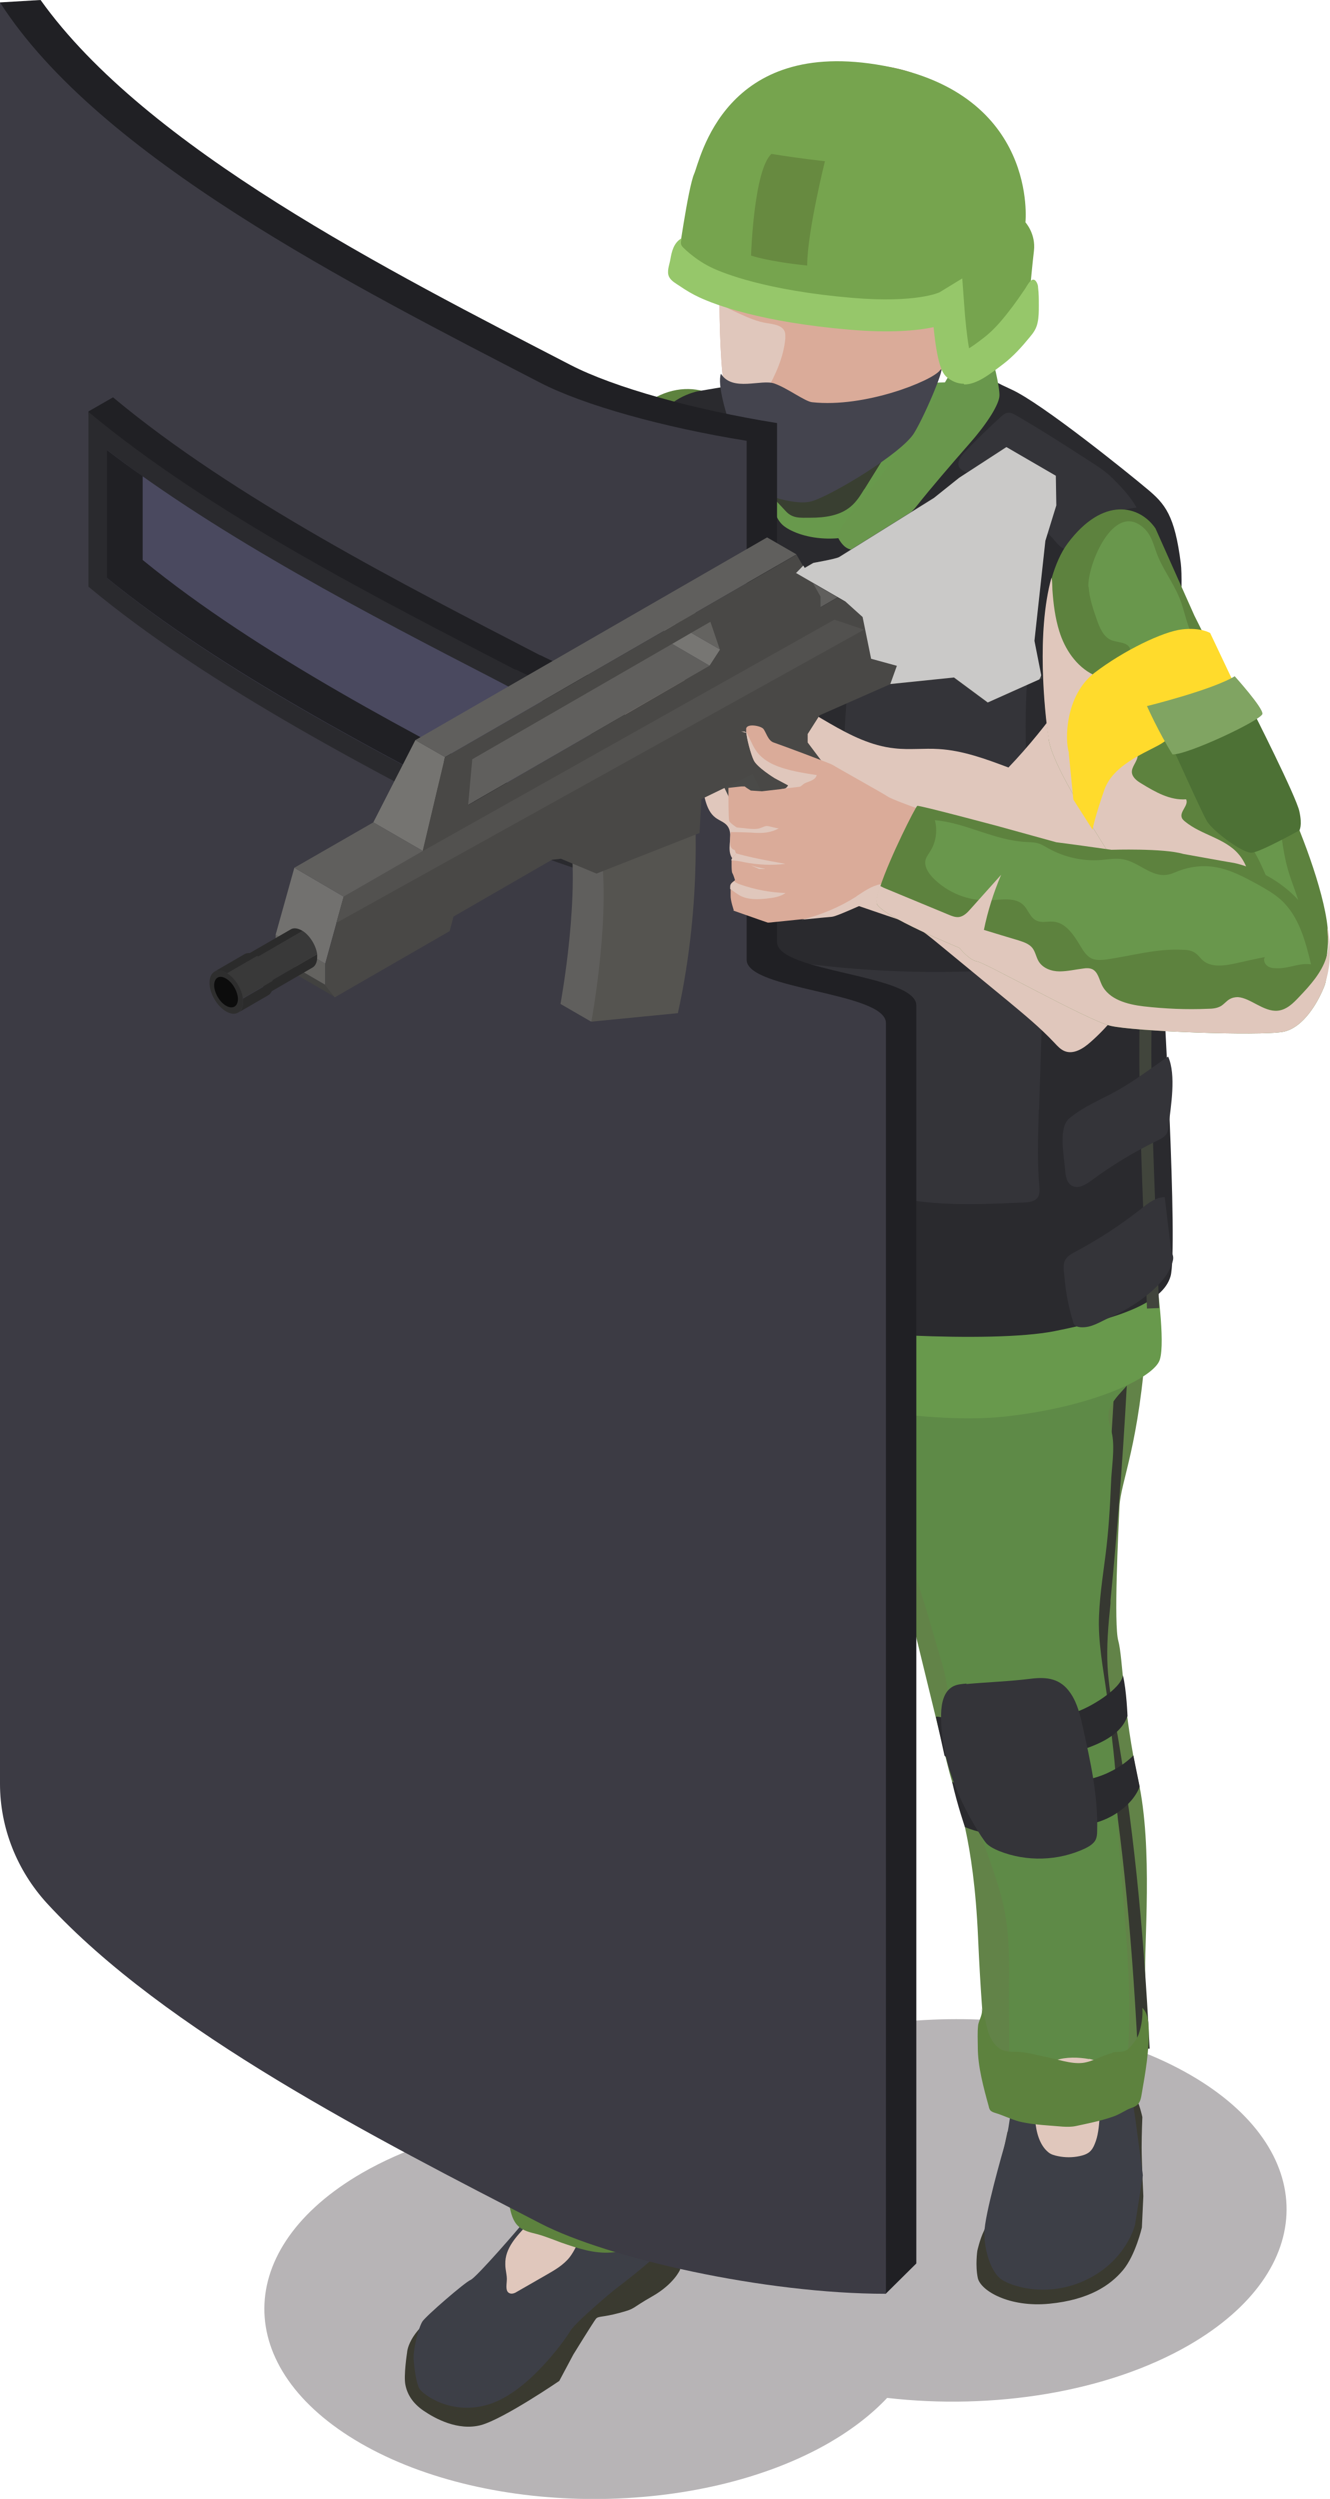
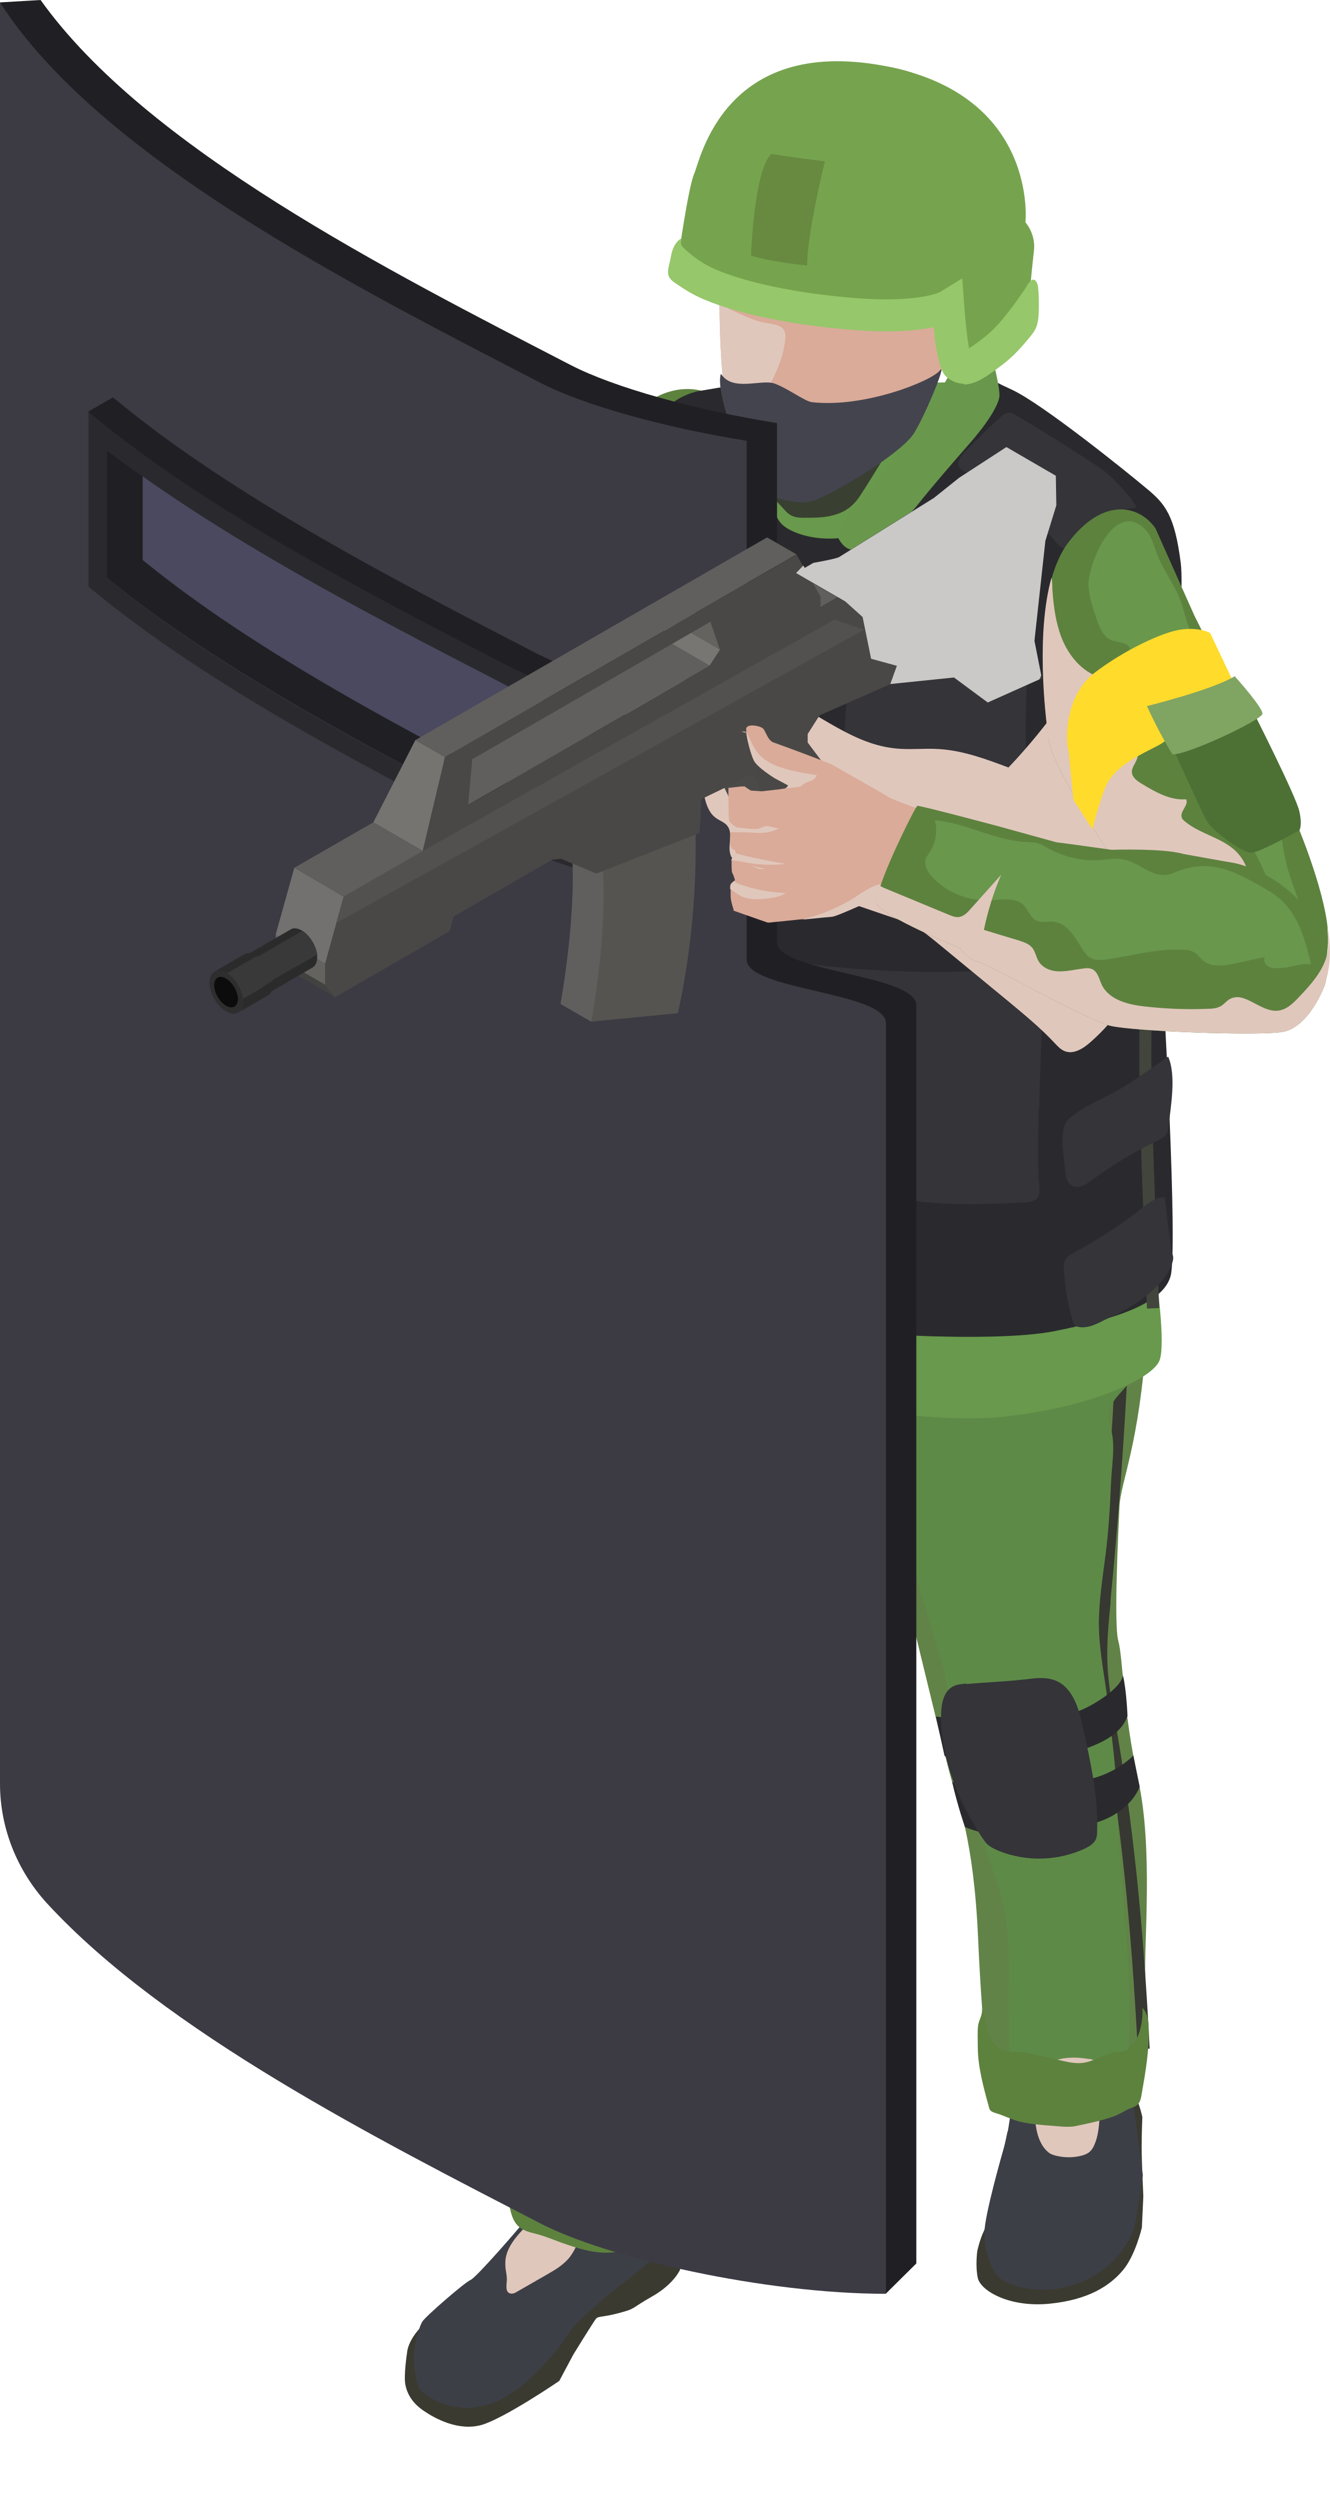
<svg xmlns="http://www.w3.org/2000/svg" width="83" height="156" viewBox="0 0 83 156" fill="none">
  <g clip-path="url(#clip0_2062_1819)">
    <g style="mix-blend-mode:multiply">
-       <path d="M22.601 135.649C27.727 132.695 34.841 131.604 41.424 132.361C42.365 131.361 43.563 130.422 45.019 129.573C53.119 124.891 66.224 124.876 74.278 129.528C82.333 134.18 82.287 141.726 74.187 146.408C69.061 149.363 61.947 150.454 55.364 149.696C54.423 150.696 53.225 151.636 51.769 152.484C43.669 157.167 30.564 157.182 22.509 152.53C14.455 147.878 14.501 140.332 22.601 135.649Z" fill="#B7B4B6" />
-     </g>
+       </g>
    <path d="M40.529 137.907C40.529 137.907 41.955 138.559 42.304 139.483C42.638 140.407 42.44 141.695 42.44 141.695C42.44 141.695 42.061 142.589 40.696 143.362C39.331 144.135 39.725 144.105 38.648 144.393C37.572 144.681 37.344 144.575 37.192 144.756C37.041 144.938 35.782 146.984 35.782 146.984L34.902 148.636C34.902 148.636 31.444 150.999 30.018 151.393C28.577 151.772 27.151 150.984 26.438 150.499C25.725 150.014 25.407 149.439 25.3 148.878C25.179 148.317 25.407 146.847 25.407 146.847C25.407 146.847 25.452 145.605 27.424 144.332C29.411 143.059 34.978 142.165 34.978 142.165L40.544 137.907H40.529Z" fill="#3A3A30" />
    <path d="M33.4 136.968C33.4 136.968 32.642 138.741 32.566 138.862C32.49 138.983 29.73 142.181 29.366 142.332C29.002 142.484 26.59 144.575 26.362 144.923C26.135 145.272 25.771 146.62 25.816 147.287C25.862 147.954 25.983 148.757 26.165 149.105C26.347 149.454 28.182 150.863 30.579 150.075C32.975 149.287 35.22 146.135 35.584 145.529C35.949 144.923 38.3 142.984 38.3 142.984C38.3 142.984 40.408 141.393 40.954 140.771C41.485 140.15 41.652 139.711 41.652 139.711C41.652 139.711 41.348 136.65 41.181 135.998C41.015 135.347 39.968 135.271 39.968 135.271L33.4 137.013V136.968Z" fill="#3D3F47" />
    <g style="mix-blend-mode:multiply">
      <path d="M31.535 141.377C31.535 141.726 31.656 142.059 31.626 142.393C31.61 142.681 31.535 143.059 31.808 143.165C31.959 143.226 32.141 143.15 32.278 143.059C32.885 142.711 33.491 142.362 34.098 142.014C34.629 141.711 35.175 141.392 35.554 140.908C35.858 140.514 36.024 140.059 36.282 139.635C36.722 138.923 37.45 138.301 37.465 137.453C37.496 135.604 35.175 135.619 34.371 136.831C33.886 137.574 33.476 138.271 32.869 138.923C32.247 139.604 31.504 140.347 31.535 141.347V141.377Z" fill="#E0C7BC" />
    </g>
    <path d="M32.141 136.331C32.308 137.68 31.974 138.726 33.051 139.21C34.128 139.695 37.01 140.514 38.557 140.347C38.724 140.332 38.861 140.317 39.012 140.301C40.211 140.165 40.651 140.074 40.802 139.695C40.969 139.271 41.409 137.044 41.455 136.225C41.5 135.407 41.652 132.21 41.652 132.21C41.652 132.21 42.683 114.375 42.911 112.708C43.138 111.041 44.594 105.98 46.202 102.601C47.81 99.222 53.301 91.16 53.528 90.493C53.756 89.827 55.075 86.539 54.878 84.614C54.878 84.508 54.863 84.402 54.863 84.266C54.848 82.099 56.152 77.068 54.272 75.522C52.285 73.886 38.102 76.295 38.102 76.295C38.102 76.295 35.509 86.902 35.129 88.812C34.75 90.706 31.307 108.723 31.155 110.92C31.004 113.117 31.974 134.983 32.141 136.346V136.331Z" fill="#3C4037" />
    <path d="M39.907 140.438C40.15 137.059 39.998 133.619 39.862 130.285C39.695 126.436 39.528 122.466 39.968 118.587C40.317 115.481 40.893 112.42 41.47 109.465C41.788 109.041 41.894 108.662 42.001 108.298C42.061 108.071 42.122 107.859 42.243 107.616C42.744 106.586 43.047 105.48 43.335 104.404C43.532 103.677 43.73 102.934 44.003 102.222C45.095 99.267 46.536 96.418 48.31 93.736C48.766 93.039 49.312 92.373 49.827 91.721L50.358 91.054C51.86 89.145 53.21 87.084 54.499 85.099L53.862 84.675C52.573 86.645 51.238 88.69 49.752 90.569L49.221 91.236C48.69 91.903 48.144 92.585 47.658 93.312C45.853 96.04 44.367 98.949 43.26 101.964C42.986 102.707 42.774 103.465 42.577 104.207C42.274 105.298 42.001 106.328 41.53 107.298C41.379 107.601 41.303 107.859 41.242 108.101C41.166 108.359 41.106 108.601 40.954 108.844H40.787C40.18 111.965 39.543 115.208 39.179 118.527C38.739 122.451 38.906 126.467 39.073 130.346C39.21 133.649 39.346 137.074 39.119 140.407L39.892 140.468L39.907 140.438Z" fill="#363831" />
    <g style="mix-blend-mode:multiply">
      <path d="M39.012 140.302C40.211 140.165 40.651 140.074 40.802 139.695C40.969 139.271 41.409 137.044 41.455 136.225C41.5 135.407 41.652 132.21 41.652 132.21C41.652 132.21 42.683 114.375 42.911 112.708C43.138 111.041 44.594 105.98 46.202 102.601C47.81 99.222 53.301 91.16 53.528 90.494C53.756 89.827 55.075 86.539 54.878 84.614C54.878 84.508 54.863 84.402 54.863 84.266C54.454 83.932 53.999 83.675 53.544 83.402C52.982 83.084 52.421 82.766 51.875 82.448C51.329 82.129 50.722 81.811 50.1 81.887C48.477 82.099 48.629 84.523 48.811 85.69C49.114 87.569 50.737 89.236 50.115 91.236C49.797 92.267 49.448 93.297 49.039 94.312C48.25 96.328 47.325 98.282 46.187 100.116C45.641 100.995 45.368 101.995 45.095 102.995C44.412 105.525 43.73 108.056 43.047 110.571C42.516 112.541 41.803 114.587 41.712 116.617C41.621 118.89 41.47 121.163 41.288 123.451C40.939 127.952 40.469 132.422 39.983 136.907C39.922 137.422 39.877 137.938 39.74 138.423C39.559 139.059 39.27 139.65 39.012 140.256C39.012 140.256 39.012 140.256 39.012 140.271V140.302Z" fill="#E0C7BC" />
    </g>
    <path d="M41.819 101.177C41.394 103.146 41.181 105.162 40.757 107.132C40.408 108.783 40.681 110.587 39.968 112.162C39.452 113.284 39.316 114.435 39.437 115.678C39.68 117.996 39.073 120.315 39.012 122.633C38.967 124.497 39.27 126.361 39.149 128.209C39.058 129.573 38.739 130.907 38.618 132.27C38.497 133.74 38.618 135.225 38.466 136.695C38.436 137.044 38.36 137.422 38.102 137.665C37.693 138.059 37.041 137.938 36.51 137.786C35.782 137.589 35.053 137.392 34.325 137.18C33.946 137.074 33.522 136.938 33.309 136.604C33.218 136.453 33.157 136.271 33.127 136.104C32.794 134.695 32.672 133.24 32.551 131.801C32.141 126.815 31.747 121.845 31.337 116.86C31.262 115.86 31.171 114.845 31.277 113.844C31.444 112.178 32.156 110.571 32.172 108.889C32.172 107.617 32.232 106.329 32.217 105.056C32.202 103.919 32.596 103.253 33.142 102.237C33.476 101.601 33.825 100.934 33.901 100.222C33.946 99.722 33.87 99.207 33.825 98.707C33.643 96.297 34.371 93.994 35.16 91.751C35.493 90.782 35.857 89.812 36.009 88.797C36.13 88.024 36.13 87.236 36.282 86.463C36.434 85.751 36.752 85.023 37.359 84.629C37.678 84.433 38.057 84.342 38.436 84.311C39.725 84.205 40.954 84.796 42.092 85.372C42.941 85.796 43.897 86.357 44.094 87.296C44.321 88.448 45.793 87.615 46.49 88.342C47.112 88.993 46.581 89.963 46.202 90.585C44.928 92.691 43.79 94.827 42.956 97.146C42.486 98.464 42.092 99.813 41.803 101.177H41.819Z" fill="#40473A" />
    <path d="M32.505 135.104C32.263 134.953 32.035 134.801 31.792 134.665C31.504 135.635 31.595 136.695 31.792 137.695C31.883 138.165 32.005 138.665 32.354 138.983C32.687 139.286 33.097 139.362 33.506 139.468C34.022 139.605 34.523 139.817 35.023 139.999C36.024 140.347 37.056 140.696 38.117 140.62C38.967 140.574 39.786 140.271 40.575 139.968C40.802 139.892 41.015 139.802 41.197 139.65C41.576 139.347 41.712 138.817 41.743 138.332C41.773 137.786 41.758 137.256 41.758 136.71C41.758 136.119 41.94 135.498 42.016 134.907C42.031 134.801 42.046 134.68 42.001 134.589C41.91 134.407 41.636 134.407 41.47 134.528C41.303 134.65 41.212 134.831 41.075 134.983C40.575 135.619 39.695 135.816 38.891 135.953C37.799 136.135 36.692 136.316 35.6 136.195C34.917 136.119 34.144 135.968 33.506 135.68C33.157 135.513 32.824 135.316 32.475 135.104H32.505Z" fill="#5D823E" />
    <path d="M37.132 113.981C38.679 114.223 42.789 114.087 42.804 113.89C42.82 113.693 43.305 111.359 43.26 111.011C42.213 111.268 37.647 110.95 37.647 110.95L37.116 113.981H37.132Z" fill="#2A2A2E" />
    <path d="M38.375 107.465C38.952 107.859 44.109 108.101 44.109 108.101L45.034 105.435C45.034 105.435 39.604 104.859 38.557 104.586C37.511 104.313 38.375 107.48 38.375 107.48V107.465Z" fill="#2A2A2E" />
    <path d="M35.751 100.737C35.084 100.388 34.265 100.358 33.613 100.767C32.839 101.252 32.627 102.101 32.338 102.919C31.959 104.01 31.762 105.147 31.398 106.238C30.898 107.768 30.791 109.359 30.806 110.965C30.806 111.768 30.852 112.571 30.867 113.375C30.882 114.041 30.7 114.708 31.186 115.254C31.337 115.435 31.565 115.541 31.777 115.648C32.338 115.935 32.93 116.208 33.552 116.329C35.145 116.648 36.934 115.648 38.315 114.981C38.178 114.95 38.148 114.753 38.178 114.617C38.345 113.405 38.391 112.223 38.572 111.011C38.77 109.662 38.967 108.238 39.028 106.874C39.149 105.95 39.301 104.965 38.937 104.086C38.572 103.207 38.83 102.328 37.89 101.707C37.298 101.313 36.586 101.146 35.949 100.843C35.888 100.813 35.827 100.782 35.751 100.752V100.737Z" fill="#343439" />
    <path d="M23.344 50.793C23.329 51.656 25.573 52.641 27.424 52.96C28.304 53.111 29.093 53.111 29.517 52.884C30.806 52.187 31.55 50.641 31.55 50.641L33.81 48.338C33.81 48.338 35.463 47.292 36.115 46.277C36.767 45.262 39.831 41.761 40.241 41.307C40.62 40.883 44.185 34.109 44.185 30.836C44.185 30.564 44.154 30.306 44.094 30.079C43.366 27.26 44.867 24.623 43.669 24.366C42.471 24.108 40.954 24.457 39.74 25.699C38.527 26.957 35.706 30.169 35.387 30.912C35.069 31.67 31.383 36.594 30.837 37.14C30.276 37.685 28.88 38.352 28.88 38.352C28.107 38.473 26.514 40.064 26.226 40.322C25.922 40.595 24.512 42.065 24.512 42.065L23.071 45.792C23.071 45.792 23.389 49.49 23.359 50.762L23.344 50.793Z" fill="#5D823E" />
    <path d="M22.782 61.93C22.904 62.446 22.995 62.9 22.995 62.9C22.995 62.9 22.949 64.082 23.116 64.4C23.283 64.734 23.42 65.128 23.42 65.128C23.42 65.128 23.253 65.976 23.556 66.173C23.86 66.37 25.816 67.007 26.332 67.007C26.848 67.007 28.031 66.719 28.198 66.537C28.364 66.355 29.472 65.613 29.608 65.4C29.73 65.188 29.775 64.658 29.775 64.658L29.714 64.506L29.639 64.309C29.639 64.309 29.684 64.219 29.73 64.082C29.775 63.961 29.82 63.809 29.851 63.658C29.881 63.491 29.851 63.325 29.79 63.218C29.73 63.112 29.684 63.037 29.684 63.037C29.684 63.037 29.942 62.749 29.987 62.491C30.033 62.233 30.033 61.673 30.033 61.673L29.669 61.173L29.168 61.067L28.895 61.188L28.713 60.748L28.637 60.567L28.015 60.127L27.894 60.036C27.894 60.036 26.939 59.976 26.757 59.915C26.59 59.855 26.286 59.657 26.286 59.657C26.286 59.657 26.226 59.657 26.135 59.657C25.725 59.688 24.587 59.748 24.284 59.794C23.905 59.839 23.511 59.445 23.298 60.112C23.071 60.779 23.147 61.006 23.147 61.006C23.147 61.006 22.707 61.4 22.828 61.915L22.782 61.93Z" fill="#DAAB99" />
    <g style="mix-blend-mode:multiply">
      <path d="M27.97 60.142L27.849 60.051C27.849 60.051 26.893 59.991 26.711 59.93C26.544 59.87 26.241 59.673 26.241 59.673C26.241 59.673 26.18 59.673 26.089 59.673C26.165 59.809 26.271 59.93 26.362 59.991C26.681 60.218 27.121 60.142 27.515 60.112C27.667 60.112 27.818 60.097 27.97 60.112V60.142Z" fill="#E0C7BC" />
    </g>
    <g style="mix-blend-mode:multiply">
      <path d="M29.76 63.218C29.714 63.112 29.654 63.037 29.654 63.037C29.654 63.037 29.912 62.749 29.957 62.491C30.003 62.233 30.003 61.673 30.003 61.673L29.639 61.173L29.138 61.067L28.865 61.188L28.683 60.748C28.698 60.915 28.683 61.082 28.637 61.233C28.592 61.385 28.546 61.552 28.425 61.673C28.304 61.794 28.137 61.855 27.97 61.9C27.591 62.021 27.197 62.143 26.802 62.203C26.408 62.264 25.983 62.233 25.619 62.067C25.103 61.84 24.739 61.355 24.239 61.067C24.224 61.309 24.39 61.521 24.587 61.658C24.785 61.794 25.012 61.87 25.209 62.006C25.407 62.143 25.573 62.324 25.771 62.431C26.18 62.627 26.666 62.506 27.105 62.355C27.409 62.264 27.697 62.173 28 62.067C28.364 61.946 28.744 61.809 28.926 61.491C29.002 61.355 29.093 61.173 29.244 61.218C29.29 61.218 29.32 61.249 29.35 61.279C29.745 61.597 30.018 62.127 29.866 62.597C29.76 62.961 29.426 63.203 29.108 63.4C28.759 63.597 28.395 63.749 28.031 63.9C27.712 64.037 27.378 64.158 27.045 64.173C26.65 64.188 26.286 64.052 25.922 63.931C25.361 63.718 24.8 63.522 24.239 63.325C24.952 63.779 25.725 64.112 26.529 64.309C26.711 64.355 26.893 64.385 27.075 64.385C27.257 64.37 27.439 64.294 27.621 64.219C28.349 63.916 29.077 63.582 29.775 63.218H29.76Z" fill="#E0C7BC" />
    </g>
    <g style="mix-blend-mode:multiply">
      <path d="M24.026 65.128C24.77 65.643 25.695 65.825 26.575 65.976C26.711 66.006 26.863 66.022 26.999 66.022C27.136 66.022 27.257 65.976 27.378 65.931C28.228 65.628 28.956 65.097 29.654 64.522L29.578 64.325C29.578 64.325 29.623 64.234 29.669 64.097C29.593 64.234 29.502 64.37 29.396 64.491C29.077 64.855 28.668 65.112 28.258 65.355C27.864 65.582 27.439 65.825 26.984 65.825C26.741 65.825 26.514 65.764 26.286 65.703C25.528 65.506 24.77 65.325 24.011 65.128H24.026Z" fill="#E0C7BC" />
    </g>
-     <path d="M29.168 57.385C28.804 57.521 28.319 58.036 28.319 58.036L27.97 59.263L27.924 59.961C27.924 59.961 28.683 60.794 28.728 60.87C28.759 60.945 28.986 61.339 28.986 61.339C28.986 61.339 29.851 61.885 30.003 61.673C30.154 61.476 30.564 61.142 30.731 60.657C30.898 60.173 30.367 59.233 30.367 59.233L30.169 58.657C30.169 58.657 30.094 57.794 30.003 57.657C29.912 57.521 29.563 57.233 29.183 57.385H29.168Z" fill="#DAAB99" />
    <g style="mix-blend-mode:multiply">
      <path d="M26.499 48.838C26.802 50.202 27.242 51.581 27.424 52.96C28.304 53.111 29.093 53.111 29.517 52.884C30.806 52.187 31.55 50.641 31.55 50.641L33.81 48.338C33.81 48.338 35.463 47.292 36.115 46.277C36.767 45.262 39.831 41.762 40.241 41.307C40.62 40.883 44.185 34.109 44.185 30.836C43.76 30.745 43.32 30.912 42.941 31.139C42.38 31.488 41.894 31.988 41.545 32.564C41.197 33.14 41.015 33.806 40.59 34.337C40.241 34.776 39.74 35.079 39.331 35.458C38.906 35.837 38.527 36.337 38.542 36.898C38.542 37.185 38.648 37.473 38.588 37.761C38.375 38.701 36.707 38.595 36.434 39.504C36.358 39.731 36.404 39.974 36.358 40.201C36.252 40.686 35.797 41.004 35.509 41.398C35.038 42.05 35.023 42.913 34.644 43.61C34.113 44.595 32.991 45.095 32.263 45.929C31.519 46.777 31.125 48.035 30.078 48.444C29.487 48.671 28.819 48.565 28.258 48.277C27.97 48.126 27.712 47.929 27.394 47.853C27.09 47.777 26.696 47.853 26.544 48.141C26.438 48.353 26.483 48.611 26.544 48.838H26.499Z" fill="#E0C7BC" />
    </g>
    <path d="M36.859 30.442C36.752 30.776 36.692 31.139 36.54 31.458C36.176 32.246 35.372 32.7 34.826 33.367C34.189 34.14 33.901 35.2 33.127 35.852C32.414 36.443 31.337 36.655 30.988 37.519C30.867 37.822 30.867 38.17 30.7 38.458C30.367 39.034 29.578 39.095 28.986 39.383C28.273 39.731 27.773 40.428 27.03 40.656C26.817 40.716 26.605 40.731 26.408 40.837C26.089 41.019 25.938 41.413 25.831 41.762C25.573 42.534 25.331 43.307 25.073 44.08C24.815 44.883 24.542 45.762 24.785 46.58C24.815 46.671 24.845 46.762 24.906 46.853C25.119 47.141 25.558 47.141 25.892 47.02C26.226 46.883 26.514 46.656 26.863 46.565C27.636 46.353 28.44 46.868 29.214 46.686C29.972 46.52 30.442 45.762 30.731 45.05C30.822 44.807 30.913 44.55 31.049 44.322C31.201 44.095 31.413 43.898 31.61 43.716C32.49 42.928 33.415 42.095 33.87 41.004C34.037 40.595 34.144 40.14 34.295 39.731C34.841 38.261 36.024 37.14 36.934 35.882C37.116 35.625 37.298 35.352 37.541 35.125C37.86 34.822 38.269 34.609 38.618 34.322C39.088 33.928 39.422 33.382 39.543 32.791C39.68 32.155 39.589 31.442 39.922 30.882C40.18 30.442 40.635 30.154 40.969 29.761C41.5 29.154 41.743 28.306 41.576 27.503C41.545 27.397 41.515 27.275 41.439 27.2C40.969 26.73 39.452 27.321 38.997 27.669C38.087 28.366 37.208 29.351 36.859 30.473V30.442Z" fill="#4C5444" />
    <path d="M48.159 78.72C47.734 83.296 48.417 87.084 49.524 88.857C50.631 90.645 54.196 91.342 54.636 92.282C55.075 93.221 58.989 109.859 59.368 111.071C59.732 112.284 60.764 114.784 61.036 120.936C61.31 127.088 61.749 130.755 62.159 131.164C62.569 131.573 65.435 132.907 68.211 132.089C70.987 131.27 71.214 130.604 71.23 130.134C71.26 129.649 71.563 125.361 71.472 123.436C71.381 121.512 71.973 115.36 71.032 111.132C70.092 106.904 70.077 103.465 69.789 102.434C69.5 101.419 69.789 95.63 69.864 94.039C69.94 92.463 71.108 90.221 71.548 83.432C71.988 76.644 63.403 76.31 60.035 77.492C56.668 78.674 48.159 78.72 48.159 78.72Z" fill="#628348" />
    <path d="M64.662 131.498L62.872 133.089C62.872 133.089 61.689 138.68 61.416 139.241C61.143 139.801 60.991 140.514 60.991 140.514C60.991 140.514 60.855 141.423 61.021 142.211C61.203 143.014 62.993 144.059 65.481 143.817C67.968 143.574 69.288 142.665 70.077 141.726C70.865 140.786 71.26 139.059 71.26 139.059L71.351 137.104C71.351 137.104 71.245 134.922 71.245 134.058C71.245 133.195 71.29 132.164 71.29 132.164C71.29 132.164 71.078 131.194 70.835 130.891C70.577 130.604 69.925 130.361 69.925 130.361L64.662 131.482V131.498Z" fill="#3A3A30" />
    <path d="M63.342 129.71C63.357 129.8 62.963 132.983 62.766 133.664C62.569 134.346 61.431 138.301 61.431 139.407C61.431 140.514 61.84 141.771 62.417 142.241C62.993 142.711 65.359 143.514 67.832 142.302C70.32 141.089 70.835 138.877 70.835 138.877L71.321 135.801L70.85 132.255L70.395 129.361C70.395 129.361 69.955 128.573 69.151 128.27C68.348 127.967 63.342 129.725 63.342 129.725V129.71Z" fill="#3D3F47" />
    <path d="M70.972 127.937L71.745 127.891C71.351 119.981 70.668 113.511 69.606 107.526L69.546 107.192C69.364 106.177 69.182 105.131 69.121 104.086C69.045 102.768 69.167 101.404 69.303 100.085V99.919C69.804 94.782 70.183 89.554 70.426 84.387L69.652 84.357C69.409 89.524 69.045 94.737 68.56 99.858V100.025C68.423 101.374 68.287 102.768 68.363 104.146C68.423 105.222 68.621 106.298 68.803 107.344L68.863 107.677C69.925 113.632 70.593 120.072 71.002 127.952L70.972 127.937Z" fill="#363831" />
    <path d="M62.963 124.694C62.963 125.846 62.993 126.952 62.978 128.103C62.978 128.664 63.084 129.255 63.464 129.679C64.389 130.679 66.452 130.301 67.635 130.255C68.621 130.225 69.819 130.058 70.213 129.149C70.335 128.876 70.365 128.573 70.38 128.285C70.775 122.876 69.819 117.451 69.682 112.026C69.637 110.177 69.364 108.359 69.167 106.526C68.969 104.813 68.59 103.116 68.575 101.404C68.575 99.934 68.818 98.464 69 97.01C69.182 95.555 69.273 94.085 69.334 92.6C69.364 91.66 69.576 90.494 69.409 89.569C69.243 88.721 68.909 88.312 69.516 87.448C69.864 86.948 70.35 86.554 70.668 86.039C71.002 85.523 71.154 84.826 70.82 84.326C67.984 84.493 65.177 84.857 62.356 85.205C61.461 85.311 60.566 85.433 59.732 85.751C58.215 86.327 57.184 87.857 55.606 88.039C55.394 88.069 55.151 88.115 55.03 88.296C54.939 88.433 54.939 88.6 54.954 88.751C54.984 89.206 55.075 89.645 55.166 90.085C55.819 93.206 56.486 96.328 57.457 99.373C57.942 100.873 58.352 102.404 58.807 103.904C59.247 105.389 59.201 106.995 59.626 108.511C59.838 109.283 60.248 109.965 60.369 110.723C60.521 111.678 60.612 112.587 60.885 113.526C61.431 115.39 62.235 117.163 62.644 119.057C63.039 120.921 62.978 122.815 62.963 124.709V124.694Z" fill="#5E8A47" />
    <g style="mix-blend-mode:multiply">
      <path d="M67.968 128.543C66.618 128.3 64.889 128.467 64.692 130.073C64.54 131.27 64.358 133.467 65.405 134.346C65.572 134.498 65.799 134.558 66.027 134.604C66.467 134.695 66.922 134.695 67.362 134.604C67.574 134.558 67.786 134.498 67.968 134.361C68.135 134.225 68.241 134.043 68.317 133.846C68.53 133.346 68.575 132.786 68.621 132.225C68.681 131.376 68.757 130.528 68.818 129.694C68.833 129.437 68.848 129.149 68.712 128.922C68.56 128.679 68.257 128.588 67.968 128.528V128.543Z" fill="#E0C7BC" />
    </g>
    <path d="M69.424 128.134C69.424 128.134 69.561 128.103 69.637 128.103C69.864 128.088 70.092 128.103 70.289 127.997C70.577 127.815 70.957 127.3 71.063 126.982C71.245 126.452 71.321 125.891 71.29 125.345C71.609 125.649 71.669 126.133 71.685 126.573C71.73 127.967 71.487 129.361 71.245 130.74C71.214 130.922 71.184 131.104 71.093 131.255C70.911 131.558 70.608 131.558 70.335 131.71C70.046 131.861 69.758 132.043 69.424 132.149C68.681 132.407 67.908 132.558 67.134 132.725C66.634 132.831 66.012 132.725 65.496 132.695C64.874 132.649 64.207 132.589 63.585 132.437C63.099 132.301 62.614 132.058 62.114 131.907C62.007 131.876 61.886 131.831 61.81 131.755C61.749 131.679 61.719 131.588 61.704 131.498C61.385 130.346 61.021 129.012 61.021 127.815C61.021 127.376 60.991 126.906 61.037 126.467C61.067 126.133 61.385 125.694 61.249 125.361C61.461 125.83 61.522 126.361 61.674 126.861C61.84 127.346 62.144 127.846 62.644 128.012C62.872 128.088 63.115 128.088 63.342 128.088C64.04 128.088 64.571 128.27 65.253 128.406C65.966 128.543 66.816 128.861 67.544 128.785C68.211 128.709 68.787 128.3 69.424 128.164V128.134Z" fill="#5D823E" />
    <path d="M67.255 113.92C68.787 113.996 70.608 112.89 71.123 111.541C70.896 110.435 70.729 109.586 70.729 109.586C70.729 109.586 69.364 111.102 66.876 111.223C64.404 111.329 60.566 111.965 59.414 111.223C59.762 112.753 60.218 114.057 60.218 114.057C60.218 114.057 61.067 114.451 62.295 114.557C63.524 114.663 67.255 113.92 67.255 113.92Z" fill="#2A2A2E" />
    <path d="M70.35 107.147C69.986 108.223 68.621 109.344 64.146 109.935C59.671 110.526 58.943 109.602 58.943 109.602C58.943 109.602 58.458 107.389 58.412 107.207C58.367 107.026 59.459 107.526 61.658 107.359C63.858 107.192 66.148 107.162 67.058 106.904C67.968 106.647 69.971 105.435 70.077 104.586C70.304 105.51 70.365 107.162 70.365 107.162L70.35 107.147Z" fill="#2A2A2E" />
    <path d="M60.309 105.101C60.005 105.131 59.702 105.147 59.444 105.298C58.883 105.616 58.746 106.359 58.731 106.995C58.685 109.708 59.762 112.344 61.234 114.632C61.34 114.784 61.446 114.951 61.567 115.087C61.78 115.299 62.068 115.435 62.356 115.557C64.07 116.239 66.057 116.178 67.726 115.39C67.968 115.269 68.226 115.117 68.363 114.875C68.454 114.693 68.469 114.496 68.469 114.299C68.53 112.132 68.059 109.996 67.589 107.889C67.422 107.116 67.24 106.328 66.8 105.692C66.179 104.783 65.344 104.677 64.343 104.798C63.008 104.965 61.643 105.01 60.309 105.131V105.101Z" fill="#343439" />
    <path d="M37.223 70.84C37.253 71.083 35.554 80.326 36.07 81.432C36.586 82.538 47.082 86.781 48.083 86.918C49.084 87.069 57.26 89.024 62.705 88.433C68.166 87.842 72.049 86.008 72.382 84.872C72.731 83.736 72.185 80.053 72.124 79.19C72.079 78.326 72.079 47.489 72.185 45.338C72.291 43.186 73.277 34.837 72.246 32.579C71.199 30.321 63.388 24.412 60.764 23.957C58.139 23.502 48.902 24.896 45.702 25.609C42.501 26.321 41.621 48.565 41.621 48.565L37.192 70.84H37.223Z" fill="#68994C" />
    <path d="M36.237 75.113C36.358 76.538 37.829 77.826 39.149 78.568C40.453 79.311 43.821 81.053 45.201 81.356C46.581 81.659 47.598 80.568 47.598 80.568L48.508 80.614C48.508 80.614 48.796 82.356 50.131 82.75C51.465 83.159 61.78 83.902 65.814 83.099C69.849 82.296 72.579 81.326 73.05 79.674C73.52 78.023 72.625 61.764 72.382 58.354C72.382 58.248 72.382 58.142 72.367 58.021C72.306 55.839 72.807 50.217 73.216 45.035C73.565 40.595 73.854 36.504 73.687 35.155C73.308 32.17 72.716 31.457 71.563 30.503C70.41 29.533 65.026 25.184 63.13 24.32C61.37 23.517 60.855 23.063 60.794 23.017C60.839 23.108 61.749 24.775 61.431 25.684C61.097 26.624 58.412 30.427 55.667 32.352C52.937 34.276 49.979 33.655 48.917 32.837C47.855 32.018 47.901 29.094 48.599 27.791C49.296 26.487 51.329 23.139 51.329 23.139C51.329 23.139 43.73 24.381 43.532 24.427C43.335 24.472 41.636 24.866 40.984 26.366C40.332 27.866 39.559 34.594 39.301 39.898C39.255 40.792 39.194 41.943 39.103 43.247C39.012 44.641 38.906 46.232 38.8 47.853C38.391 53.717 37.89 60.263 37.738 61.491C37.496 63.4 36.1 73.704 36.237 75.129V75.113Z" fill="#2A2A2E" />
    <path d="M64.829 69.295C64.783 70.871 64.722 72.462 64.859 74.038C64.874 74.28 64.904 74.553 64.753 74.765C64.571 75.007 64.222 75.053 63.919 75.068C61.795 75.159 59.671 75.265 57.563 75.022C56.607 74.916 55.652 74.735 54.711 74.553C53.043 74.234 51.374 73.916 49.706 73.598C49.539 73.568 49.357 73.537 49.236 73.416C49.084 73.265 49.039 73.037 49.008 72.825C48.508 68.825 48.538 64.749 49.099 60.748C49.13 60.582 49.16 60.4 49.266 60.264C49.448 60.066 49.767 60.097 50.025 60.127C54.529 60.718 59.095 60.839 63.63 60.461C64.04 60.43 65.42 60.339 65.466 61.021C65.466 61.218 65.177 61.37 65.102 61.536C64.95 61.93 65.041 62.612 65.041 63.036C64.98 65.112 64.904 67.204 64.844 69.279L64.829 69.295Z" fill="#343439" />
    <path d="M46.445 70.522C46.445 71.189 46.445 71.886 46.172 72.492C45.535 72.477 44.913 72.219 44.321 71.962C42.532 71.189 40.787 70.295 39.088 69.295C38.694 69.067 38.3 68.825 38.011 68.476C37.769 68.204 37.602 67.87 37.526 67.522C37.435 67.097 37.465 66.643 37.511 66.204C37.784 62.9 38.072 59.597 38.694 56.354C38.739 56.112 38.785 55.854 38.922 55.642C38.694 56.005 45.899 58.9 46.566 59.112C47.491 59.415 47.021 60.627 46.945 61.309C46.794 62.764 46.688 64.218 46.596 65.673C46.505 67.279 46.46 68.901 46.445 70.522Z" fill="#343439" />
    <path d="M67.165 33.352C67.165 33.352 67.134 33.382 67.134 33.397C66.937 33.685 66.907 34.306 66.482 34.276C66.148 34.246 65.724 33.594 65.496 33.397C64.98 32.927 64.358 32.594 63.767 32.215C63.236 31.882 62.69 31.533 62.22 31.124C61.598 30.579 61.067 29.897 60.324 29.503C60.142 29.412 59.944 29.321 59.853 29.154C59.702 28.851 59.944 28.518 60.172 28.26C60.9 27.488 61.674 26.73 62.462 26.018C62.584 25.912 62.705 25.805 62.857 25.775C63.054 25.73 63.251 25.836 63.433 25.942C64.996 26.851 66.512 27.821 68.029 28.806C68.53 29.124 69.03 29.457 69.44 29.866C69.986 30.412 70.562 31.018 70.926 31.685C70.092 31.791 69.258 32.018 68.484 32.382C67.999 32.609 67.483 32.912 67.165 33.337V33.352Z" fill="#343439" />
    <path d="M64.328 50.687C64.343 50.869 64.358 51.081 64.222 51.202C64.131 51.263 64.025 51.278 63.919 51.278C60.688 51.429 57.548 50.399 54.484 49.368C54.074 49.232 53.65 49.096 53.24 48.959C53.028 48.884 52.8 48.808 52.679 48.611C52.588 48.459 52.588 48.277 52.603 48.111C52.649 46.656 52.724 45.186 52.831 43.731C52.907 42.61 53.013 41.504 53.27 40.413C53.559 39.17 54.029 37.989 54.499 36.822C57.123 37.746 59.838 38.383 62.599 38.701C63.19 38.776 64.207 38.701 64.389 39.413C64.54 40.049 64.222 41.019 64.161 41.671C63.994 43.61 63.964 45.58 64.055 47.52C64.116 48.581 64.207 49.641 64.343 50.702L64.328 50.687Z" fill="#343439" />
    <path d="M48.068 40.443C47.84 42.398 47.598 44.368 47.37 46.323C47.325 46.656 47.279 47.005 47.036 47.232C46.839 47.429 46.536 47.489 46.263 47.55C45.884 47.626 45.504 47.702 45.125 47.671C44.761 47.641 44.428 47.52 44.079 47.383C42.895 46.944 41.697 46.505 40.514 46.05C40.226 45.944 39.922 45.823 39.725 45.58C39.559 45.353 39.513 45.065 39.483 44.792C39.24 42.837 39.164 40.868 39.255 38.898C39.331 37.14 39.559 35.397 40.059 33.715C40.12 33.503 46.521 35.17 47.097 35.322C48.083 35.579 48.386 35.731 48.356 36.776C48.326 38.004 48.174 39.216 48.038 40.443H48.068Z" fill="#343439" />
    <path d="M52.315 33.579C52.042 33.079 54.848 29.897 54.848 29.897C54.848 29.897 57.396 26.351 57.76 25.805C58.124 25.245 59.186 23.623 59.459 22.942C59.732 22.26 59.869 20.547 59.869 20.547C59.869 20.547 59.793 19.608 60.127 19.593C60.46 19.593 61.537 21.335 61.749 21.835C61.962 22.32 62.402 24.199 62.371 24.715C62.341 25.23 61.689 26.336 60.521 27.669C59.353 29.003 58.064 30.503 57.214 31.579C56.365 32.67 54.196 33.806 54.196 33.806C54.196 33.806 53.119 35.094 52.315 33.594V33.579Z" fill="#69974C" />
    <path d="M53.938 30.533C53.695 30.927 53.453 31.321 53.089 31.624C52.406 32.2 51.465 32.321 50.571 32.321C49.918 32.321 49.463 32.382 49.023 31.897C48.523 31.352 48.022 30.836 47.537 30.276C47.37 30.094 47.218 29.897 47.097 29.685C46.293 28.351 47.052 26.503 48.053 25.503C48.523 25.033 49.084 24.684 49.63 24.32C50.131 23.972 50.616 23.608 51.193 23.411C52.148 23.093 53.21 23.305 54.226 23.336C54.636 23.336 55.06 23.336 55.47 23.381C55.879 23.442 56.289 23.593 56.577 23.896C56.865 24.199 57.138 24.881 57.108 25.321C57.078 25.836 56.441 26.518 56.168 26.957C55.424 28.154 54.681 29.351 53.938 30.548V30.533Z" fill="#393F31" />
    <path d="M44.898 18.911C44.913 21.305 45.034 23.927 45.383 25.23C45.975 27.412 47.097 29.942 47.461 30.306C47.598 30.427 47.947 30.579 48.371 30.7C49.13 30.927 50.131 31.094 50.495 31.033C51.071 30.942 55.424 28.336 56.759 26.821C58.094 25.306 58.959 22.669 59.034 22.169C59.11 21.669 60.46 18.593 59.899 16.047C59.323 13.501 59.732 10.668 57.745 9.713C55.758 8.758 46.354 10.077 46.354 10.077C45.762 10.365 45.156 12.532 45.004 14.835C44.943 15.774 44.898 17.305 44.913 18.941L44.898 18.911Z" fill="#DAAB99" />
    <g style="mix-blend-mode:multiply">
      <path d="M44.898 18.911C44.913 21.305 45.034 23.927 45.383 25.23C45.975 27.412 47.097 29.942 47.461 30.306C47.598 30.427 47.946 30.579 48.371 30.7C48.356 30.139 48.295 29.548 48.341 28.988C48.371 28.654 48.432 28.321 48.386 27.988C48.356 27.76 48.265 27.548 48.25 27.306C48.25 27.003 48.371 26.715 48.508 26.457C48.144 26.336 47.749 26.2 47.567 25.851C47.325 25.396 47.598 24.836 47.84 24.396C48.401 23.381 48.902 22.305 49.008 21.138C49.008 20.987 49.023 20.82 48.963 20.684C48.796 20.29 48.265 20.244 47.84 20.169C47.264 20.078 46.733 19.85 46.202 19.608C45.747 19.411 45.307 19.199 44.898 18.911Z" fill="#E0C7BC" />
    </g>
    <path d="M45.004 23.351C45.732 24.472 47.507 23.654 48.326 23.942C49.145 24.23 50.237 25.063 50.677 25.109C53.998 25.472 58.139 23.775 58.64 23.139C59.141 22.502 57.821 25.76 57.047 27.033C56.274 28.306 51.875 30.942 50.661 31.291C49.463 31.64 47.097 30.609 47.097 30.609C47.097 30.609 44.518 24.654 44.989 23.336L45.004 23.351Z" fill="#44444E" />
    <path d="M71.563 81.69L72.337 81.659L72.064 74.416C71.897 69.916 71.76 65.855 71.927 61.809C71.988 60.188 72.079 58.051 72.216 55.945C72.519 51.414 72.989 47.747 73.732 44.368L72.989 44.201C72.246 47.611 71.76 51.323 71.457 55.884C71.321 58.005 71.23 60.142 71.169 61.779C71.017 65.855 71.139 69.931 71.305 74.447L71.578 81.69H71.563Z" fill="#41453C" />
    <path d="M66.952 82.478C66.983 82.584 67.013 82.69 67.104 82.751C67.195 82.826 67.316 82.841 67.438 82.857C68.135 82.902 68.651 82.508 69.288 82.235C70.593 81.675 72.504 80.417 73.05 79.114C73.383 78.311 73.126 78.508 73.034 77.644C72.913 76.674 72.807 75.704 72.686 74.735C72.124 74.735 71.654 75.113 71.214 75.462C69.895 76.507 68.484 77.417 66.998 78.205C66.239 78.614 66.361 78.978 66.436 79.811C66.512 80.705 66.694 81.599 66.952 82.463V82.478Z" fill="#343439" />
    <path d="M66.467 73.022C66.497 73.416 66.573 73.871 66.922 74.037C67.316 74.234 67.771 73.947 68.12 73.689C69.409 72.734 70.79 71.901 72.231 71.204C72.443 71.098 72.655 70.992 72.792 70.795C72.883 70.643 72.913 70.461 72.928 70.279C73.065 69.067 73.414 67.113 72.898 65.961C71.867 66.658 70.85 67.446 69.773 68.052C68.757 68.628 67.65 69.052 66.74 69.81C66.027 70.386 66.406 72.159 66.467 73.022Z" fill="#343439" />
    <path d="M-7.62939e-06 0.152L1.911 113.95C8.1 123.633 23.92 131.634 35.63 137.695C39.665 139.771 55.273 143.196 55.273 143.196L57.184 141.302V62.764C57.184 60.824 48.492 60.703 48.492 58.809V26.412C43.29 25.578 38.315 24.184 35.615 22.79C24.284 16.926 9.131 9.258 2.533 0L-0.03 0.152H-7.62939e-06Z" fill="#202024" />
    <path d="M1.14441e-05 0.152V111.359C1.14441e-05 114.117 1.062 116.769 2.927 118.815C10.299 126.831 23.556 133.543 33.719 138.801C37.935 140.983 47.704 143.196 55.288 143.196V63.87C55.288 61.93 46.596 61.809 46.596 59.915V27.518C41.394 26.684 36.419 25.29 33.719 23.896C22.009 17.835 6.204 9.834 1.14441e-05 0.152Z" fill="#3C3B44" />
    <path d="M33.719 40.898C35.129 41.625 37.162 42.353 39.528 43.004V53.929C37.162 53.278 35.129 52.55 33.719 51.823C25.24 47.444 14.622 42.034 7.053 35.716V31.912C7.053 29.291 7.053 28.412 7.053 28.427C7.053 27.7 5.521 26.715 5.521 25.684L7.053 24.805C14.622 31.124 25.24 36.519 33.719 40.913V40.898Z" fill="#202024" />
    <path d="M32.187 41.792C33.597 42.519 35.63 43.262 37.996 43.913V54.839C35.63 54.187 33.597 53.46 32.187 52.732C23.708 48.353 13.09 42.944 5.521 36.625V32.821C5.521 30.2 5.521 29.321 5.521 29.336V25.715C13.09 32.033 23.708 37.428 32.187 41.822V41.792Z" fill="#2A2A2E" />
    <path d="M36.859 44.777C34.735 44.156 32.945 43.489 31.656 42.822L30.761 42.353C23.162 38.428 13.879 33.625 6.674 28.094V36.079C13.848 41.959 23.799 47.096 31.823 51.232L32.718 51.702C33.749 52.233 35.16 52.778 36.859 53.308V44.792V44.777Z" fill="#4A495F" />
    <path d="M8.904 29.73V34.958C16.078 40.837 26.029 45.974 34.053 50.111L34.947 50.581C35.478 50.853 36.13 51.141 36.859 51.414V53.308C35.16 52.793 33.749 52.233 32.718 51.702L31.823 51.232C23.799 47.08 13.864 41.944 6.674 36.079V28.094C7.402 28.654 8.145 29.2 8.904 29.73Z" fill="#202024" />
    <g style="mix-blend-mode:multiply">
      <path d="M38.8 47.823C39.013 47.898 39.225 47.989 39.422 48.065C40.56 48.55 41.864 49.05 42.986 48.535C43.138 48.459 43.305 48.383 43.457 48.444C43.563 48.489 43.624 48.611 43.669 48.717C43.988 49.52 43.972 50.535 44.655 51.05C44.898 51.232 45.216 51.323 45.398 51.566C45.777 52.066 45.383 52.793 45.595 53.384C45.777 53.884 46.354 54.111 46.854 54.278C49.721 55.248 52.603 56.218 55.47 57.203C56.077 57.4 56.683 57.612 57.229 57.93C57.684 58.187 58.094 58.536 58.504 58.869C59.975 60.081 61.431 61.279 62.902 62.491C63.903 63.324 64.92 64.158 65.814 65.112C65.997 65.309 66.179 65.506 66.421 65.612C66.983 65.855 67.604 65.461 68.059 65.052C70.153 63.218 71.533 60.703 72.337 58.021C72.579 57.248 72.761 56.445 72.898 55.657C73.52 52.172 73.368 48.58 73.171 45.035C73.171 44.989 73.171 44.959 73.171 44.913C73.126 44.171 73.065 43.368 72.549 42.822C72.049 42.307 71.26 42.186 70.547 42.246C69.819 42.322 69.136 42.55 68.408 42.61C68.029 42.64 67.62 42.625 67.286 42.792C66.891 42.974 66.634 43.337 66.391 43.686C65.344 45.171 64.192 46.595 62.933 47.914C61.522 47.383 60.096 46.853 58.594 46.762C57.684 46.701 56.744 46.823 55.834 46.717C52.907 46.413 50.616 44.065 47.825 43.125C46.217 42.58 44.503 42.519 42.804 42.459C42.213 42.444 41.621 42.413 41.045 42.565C40.544 42.686 40.089 42.928 39.604 43.08C39.437 43.141 39.255 43.171 39.088 43.216C38.997 44.61 38.891 46.201 38.785 47.823H38.8Z" fill="#E0C7BC" />
    </g>
    <path d="M49.721 15.138C50.449 15.335 54.014 15.79 54.894 15.714C55.788 15.638 56.228 15.805 56.228 15.805L56.714 18.608L57.366 19.093L58.079 19.744L58.458 20.942L59.353 20.214L59.914 18.714L60.248 20.063C60.248 20.063 61.355 19.441 61.477 18.562C61.598 17.684 62.493 13.607 62.508 12.91C62.508 12.213 62.766 8.849 61.749 7.758C60.748 6.683 58.322 5.243 58.322 5.243C58.322 5.243 56.365 3.682 52.3 4.107C48.25 4.531 46.414 6.743 45.884 7.546C45.368 8.365 44.746 9.743 44.549 11.198C44.352 12.653 44.337 16.562 44.867 17.623C44.958 14.805 45.065 13.698 45.065 13.698C45.065 13.698 46.839 14.865 47.749 15.153C48.675 15.441 49.691 15.123 49.691 15.123L49.721 15.138Z" fill="#A47E69" />
    <path d="M41.379 48.671C41.379 48.671 40.271 59.369 36.889 63.779L34.978 62.673C34.978 62.673 36.297 55.581 35.478 51.459C34.659 47.338 41.379 48.671 41.379 48.671Z" fill="#605F5D" />
    <path d="M43.305 49.778C43.305 49.778 43.912 55.96 42.304 63.249L36.904 63.779C36.904 63.779 38.224 56.687 37.405 52.566C36.586 48.444 43.305 49.778 43.305 49.778Z" fill="#555450" />
    <path d="M59.838 29.836L62.933 31.624L65.875 29.715L62.781 27.912L59.838 29.836Z" fill="#646360" />
    <path d="M58.246 31.109L61.34 32.897L62.933 31.624L59.838 29.836L58.246 31.109Z" fill="#6A6966" />
    <path d="M52.345 34.776L55.424 36.564C55.637 36.443 61.037 33.064 61.325 32.882L58.246 31.094C57.957 31.276 52.558 34.64 52.345 34.776Z" fill="#5A5957" />
    <path d="M50.737 35.14L53.816 36.928C53.816 36.928 55.227 36.685 55.424 36.564L52.345 34.776C52.133 34.897 50.798 35.125 50.737 35.14Z" fill="#5A5957" />
    <path d="M46.991 48.278L43.897 46.489L46.748 52.354L49.827 54.142L46.991 48.278Z" fill="#4A4A48" />
    <path d="M49.66 35.761L50.707 36.367L52.74 37.549L53.816 36.928L50.737 35.14L50.191 35.458L49.66 35.761Z" fill="#605F5D" />
    <path d="M52.74 37.549L49.66 35.761L49.175 35.503L52.269 37.291L52.74 37.549Z" fill="#3C3C3A" />
    <path d="M52.269 37.291L49.175 35.503L48.113 36.125L51.192 37.913L52.269 37.291Z" fill="#605F5D" />
    <path d="M44.943 40.55L41.849 38.761L41.197 39.762L44.291 41.565L44.943 40.55Z" fill="#777673" />
    <path d="M44.352 38.807L41.849 37.352V38.761L44.943 40.55L44.352 38.807Z" fill="#646360" />
    <path d="M44.291 41.565L41.197 39.761L26.135 48.459L29.214 50.247L44.291 41.565Z" fill="#605F5D" />
    <path d="M20.295 61.476L17.216 59.688L17.807 60.445L20.887 62.233L20.295 61.476Z" fill="#424240" />
    <path d="M49.706 34.609L47.871 33.549L25.922 46.202L27.773 47.262L49.706 34.609Z" fill="#605F5D" />
    <path d="M27.773 47.262L25.922 46.201L23.298 51.338L26.392 53.126L27.773 47.262Z" fill="#757471" />
    <path d="M20.295 60.157L17.201 58.354L17.216 59.688L20.295 61.476V60.157Z" fill="#646360" />
    <path d="M21.448 55.975L18.369 54.172L17.201 58.354L20.295 60.157L21.448 55.975Z" fill="#72716F" />
    <path d="M20.993 57.612L21.448 55.975L26.377 53.127L27.318 49.156L27.697 47.565L27.758 47.277L41.455 39.383L42.183 38.958L43.396 38.261L49.706 34.625L50.1 35.306L50.191 35.458L50.707 36.367L50.737 36.413L51.208 37.246V37.913L52.269 37.307L52.755 37.564L53.832 36.943C53.832 36.943 55.242 36.701 55.44 36.579C55.652 36.458 61.052 33.079 61.34 32.897L62.933 31.624L65.875 29.715L65.906 31.564L65.223 33.776L64.54 40.019L64.965 42.171L65.011 42.353L64.844 42.428L61.628 43.868L59.52 42.307L55.546 42.716L51.147 44.656L50.404 45.823V46.353L53.179 50.05L51.739 52.172L49.812 54.187L46.976 48.323L45.186 49.202L43.775 49.884L43.654 52.005L37.223 54.536L35.008 53.611L34.447 53.672L28.304 57.218L28.061 58.127L20.887 62.264L20.295 61.506V60.188L20.993 57.657V57.612ZM44.352 38.807L43.138 39.504L41.94 40.201L29.472 47.399L29.214 50.263L44.276 41.565L44.928 40.565L44.336 38.822L44.352 38.807Z" fill="#494846" />
    <path d="M21.448 55.975L26.392 53.126L52.072 38.685L53.923 39.307L20.993 57.612L21.448 55.975Z" fill="#52514F" />
    <path d="M26.392 53.126L23.298 51.338L18.369 54.172L21.448 55.975L26.392 53.126Z" fill="#605F5D" />
    <path d="M60.384 18.032C60.384 18.032 60.536 17.911 60.612 17.835C60.718 17.744 60.839 17.653 60.976 17.593C61.173 17.502 61.628 17.517 61.78 17.699C61.856 17.79 61.871 17.911 61.871 18.032C61.871 18.456 61.704 18.866 61.522 19.259C61.143 20.123 60.779 21.002 60.309 21.82C60.081 22.214 59.201 22.76 59.216 21.911C59.216 21.563 59.353 21.245 59.459 20.911C59.58 20.517 59.58 20.108 59.702 19.729C59.823 19.366 59.853 18.972 59.975 18.608C60.051 18.381 60.202 18.199 60.384 18.032Z" fill="#DAAB99" />
    <path d="M65.435 46.111C65.587 47.202 66.694 49.187 67.847 51.081C69.03 53.036 70.259 54.899 70.547 55.566C70.623 55.763 70.85 56.066 71.184 56.46C72.322 57.794 74.733 60.051 76.827 61.627C78.374 62.779 79.754 63.537 80.376 63.294C81.074 63.021 81.635 62.521 82.029 61.87C82.06 61.824 82.075 61.794 82.09 61.779C82.09 61.779 82.09 61.764 82.12 61.748C82.211 61.597 82.287 61.446 82.363 61.279C82.363 61.279 82.363 61.264 82.363 61.248C82.727 60.43 82.894 59.445 82.879 58.4C82.879 58.233 82.879 58.066 82.848 57.885C82.606 55.521 81.074 51.551 80.148 49.687C79.147 47.671 74.536 38.428 74.536 38.428L72.109 32.988C71.123 31.549 68.848 30.958 66.634 33.913C66.194 34.504 65.875 35.261 65.632 36.094C64.692 39.489 65.193 44.353 65.451 46.126L65.435 46.111Z" fill="#5D823E" />
    <path d="M45.747 56.839L47.385 57.415L47.916 57.597C47.916 57.597 48.053 57.597 48.28 57.566C48.69 57.521 49.372 57.46 50.055 57.385C50.919 57.294 51.769 57.218 51.936 57.203C52.315 57.172 55.015 55.884 55.121 55.869C55.242 55.839 56.107 56.036 56.304 56.036C56.41 56.036 56.486 55.824 56.668 55.445C56.82 55.142 57.032 54.718 57.396 54.202C58.2 53.066 58.367 51.551 58.367 51.551C58.367 51.551 58.109 50.869 57.957 50.763C57.806 50.657 56.926 50.353 56.926 50.353C56.926 50.353 55.591 49.869 55.409 49.732C55.227 49.596 52.133 47.868 51.981 47.762C51.83 47.656 48.644 46.474 48.28 46.353C47.916 46.232 47.795 45.671 47.628 45.489C47.446 45.307 46.642 45.156 46.566 45.474C46.566 45.52 46.566 45.565 46.566 45.641C46.596 46.096 46.854 47.065 47.036 47.444C47.233 47.884 48.341 48.565 48.341 48.565L49.19 49.02C49.19 49.02 49.084 49.217 48.947 49.232C48.872 49.232 48.796 49.247 48.72 49.263C48.326 49.308 47.552 49.399 47.552 49.399L46.854 49.353L46.596 49.187L46.475 49.096H46.263L45.459 49.187V49.566C45.459 49.566 45.459 51.081 45.504 51.232C45.52 51.354 45.899 51.611 46.005 51.672H46.02C46.02 51.672 45.671 51.808 45.611 51.945C45.565 52.081 45.535 52.611 45.595 52.823C45.656 53.036 45.853 53.066 45.853 53.066L45.914 53.233L45.944 53.293C45.944 53.293 45.656 53.581 45.656 53.657C45.656 53.657 45.656 53.672 45.656 53.687C45.656 53.839 45.641 54.399 45.702 54.505C45.777 54.627 45.868 54.945 45.868 54.945C45.868 54.945 45.868 54.945 45.853 54.96C45.808 54.99 45.656 55.111 45.626 55.172C45.595 55.218 45.595 55.324 45.595 55.46C45.595 55.581 45.595 55.748 45.595 55.9C45.58 56.218 45.793 56.824 45.793 56.824L45.747 56.839Z" fill="#DAAB99" />
    <g style="mix-blend-mode:multiply">
      <path d="M53.453 55.96C52.406 56.627 51.253 57.112 50.04 57.415C50.904 57.324 51.754 57.248 51.92 57.233C52.3 57.203 55 55.915 55.106 55.9C55.227 55.869 56.092 56.066 56.289 56.066C56.395 56.066 56.471 55.854 56.653 55.475C56.092 55.278 55.515 55.096 54.939 55.202C54.378 55.309 53.907 55.657 53.437 55.96H53.453Z" fill="#E0C7BC" />
    </g>
    <g style="mix-blend-mode:multiply">
      <path d="M47.734 54.233C47.446 54.187 47.143 54.111 46.854 54.02L47.37 54.248C47.37 54.248 47.507 54.248 47.734 54.248V54.233Z" fill="#E0C7BC" />
    </g>
    <g style="mix-blend-mode:multiply">
      <path d="M48.947 49.232C49.236 49.202 49.524 49.156 49.812 49.126C49.873 49.126 49.934 49.111 49.979 49.081C50.025 49.05 50.07 49.005 50.115 48.974C50.252 48.853 50.434 48.823 50.601 48.747C50.768 48.671 50.935 48.565 50.965 48.383C50.525 48.323 50.085 48.247 49.645 48.156C48.735 47.959 47.764 47.656 47.218 46.914C47.051 46.686 46.945 46.444 46.824 46.202C46.733 46.02 46.642 45.838 46.566 45.656C46.596 46.111 46.854 47.08 47.036 47.459C47.233 47.899 48.341 48.581 48.341 48.581L49.19 49.035C49.19 49.035 49.084 49.232 48.947 49.247V49.232Z" fill="#E0C7BC" />
    </g>
    <g style="mix-blend-mode:multiply">
      <path d="M46.263 45.671C46.384 45.701 46.49 45.732 46.596 45.762L46.475 45.671H46.263Z" fill="#E0C7BC" />
    </g>
    <g style="mix-blend-mode:multiply">
      <path d="M45.99 51.672H46.005C46.005 51.672 45.656 51.808 45.595 51.944C46.05 51.944 46.961 51.975 47.067 51.99C47.628 52.02 48.113 51.99 48.614 51.702C48.523 51.747 47.992 51.55 47.825 51.566C47.643 51.596 47.491 51.702 47.309 51.732C47.036 51.778 46.718 51.732 46.445 51.702C46.278 51.687 46.111 51.672 45.975 51.657L45.99 51.672Z" fill="#E0C7BC" />
    </g>
    <g style="mix-blend-mode:multiply">
      <path d="M49.008 53.929C48.705 53.869 48.417 53.823 48.113 53.763C47.37 53.626 46.627 53.475 45.899 53.263L45.929 53.323C45.929 53.323 45.641 53.611 45.641 53.687C45.641 53.687 45.641 53.702 45.641 53.717C45.899 53.717 46.172 53.763 46.43 53.823C47.279 53.99 48.159 54.035 49.023 53.929H49.008Z" fill="#E0C7BC" />
    </g>
    <g style="mix-blend-mode:multiply">
      <path d="M45.565 55.49C45.777 55.642 45.975 55.793 46.187 55.915C46.688 56.172 47.279 56.157 47.84 56.096C48.25 56.051 48.69 55.99 49.023 55.748C48.068 55.718 47.112 55.536 46.202 55.218C46.081 55.172 45.944 55.127 45.853 55.036C45.853 55.036 45.838 55.02 45.823 55.005C45.777 55.036 45.626 55.157 45.595 55.218C45.565 55.263 45.565 55.369 45.565 55.505V55.49Z" fill="#E0C7BC" />
    </g>
    <g style="mix-blend-mode:multiply">
      <path d="M65.435 46.111C65.587 47.202 66.694 49.187 67.847 51.081C69.03 53.036 70.259 54.899 70.547 55.566C70.623 55.763 70.85 56.066 71.184 56.46C71.927 56.854 72.716 57.112 73.52 57.369C74.794 57.794 76.296 58.172 77.403 57.415C77.706 57.203 77.964 56.9 78.07 56.551C78.161 56.233 78.146 55.9 78.116 55.581C78.025 54.763 77.828 53.93 77.282 53.308C76.432 52.323 74.976 52.126 73.96 51.293C73.869 51.217 73.778 51.141 73.747 51.035C73.611 50.657 74.203 50.263 74.02 49.899C73.019 49.975 72.094 49.444 71.23 48.914C70.972 48.762 70.683 48.55 70.638 48.247C70.593 47.868 70.987 47.55 71.002 47.156C71.047 46.656 70.517 46.338 70.198 45.974C69.546 45.217 69.622 44.095 69.303 43.141C69.227 42.944 69.151 42.747 69 42.58C68.787 42.368 68.499 42.262 68.226 42.125C67.165 41.595 66.452 40.534 66.103 39.398C65.845 38.565 65.739 37.701 65.678 36.837C65.663 36.579 65.678 36.307 65.617 36.064C64.677 39.459 65.177 44.323 65.435 46.096V46.111Z" fill="#E0C7BC" />
    </g>
    <path d="M67.938 36.64C67.984 37.337 68.211 38.004 68.439 38.655C68.621 39.186 68.863 39.776 69.379 39.974C69.788 40.125 70.365 40.08 70.517 40.489C70.577 40.655 70.517 40.837 70.501 41.019C70.41 41.565 70.593 42.125 70.775 42.641C71.123 43.595 71.578 44.626 72.473 45.095C72.883 45.307 73.399 45.444 73.565 45.868C73.626 46.05 73.611 46.262 73.611 46.459C73.611 47.429 74.187 48.383 75.052 48.838C75.188 48.914 75.325 48.974 75.431 49.081C75.75 49.414 75.507 49.974 75.628 50.429C75.765 50.959 76.341 51.232 76.811 51.535C79.056 53.02 79.102 56.46 81.134 58.218C81.498 57.036 80.861 55.824 80.482 54.642C79.845 52.687 79.921 50.581 79.436 48.596C79.344 48.247 79.254 47.914 79.041 47.611C78.798 47.262 78.419 47.005 78.177 46.656C77.767 46.065 77.767 45.292 77.448 44.656C77.282 44.338 77.024 44.05 76.902 43.716C76.766 43.337 76.796 42.928 76.69 42.55C76.402 41.459 75.204 40.883 74.582 39.943C74.051 39.155 73.96 38.17 73.596 37.307C73.186 36.306 72.489 35.443 72.14 34.412C71.912 33.746 71.745 33.155 71.093 32.746C69.334 31.639 67.847 35.382 67.923 36.64H67.938Z" fill="#69974C" />
    <path d="M54.711 56.4C54.954 57.157 59.869 59.172 59.869 59.172C59.869 59.172 60.49 59.945 60.976 60.021C61.461 60.082 67.862 63.688 69.288 64.037C70.699 64.385 78.601 64.688 80.073 64.415C81.407 64.158 82.272 62.415 82.484 61.946C82.515 61.9 82.515 61.87 82.53 61.839C82.53 61.839 82.53 61.824 82.545 61.809C82.575 61.733 82.666 61.567 82.727 61.309C82.727 61.309 82.727 61.294 82.727 61.279C82.818 60.945 82.864 60.461 82.772 59.824C82.681 59.218 82.454 58.445 81.969 57.536C80.512 54.748 77.388 53.914 76.902 53.854C76.417 53.778 73.838 53.308 73.838 53.308C72.61 52.945 69.364 53.051 69.364 53.051L67.195 52.748L65.921 52.581L62.356 51.596C62.356 51.596 57.381 50.263 57.245 50.308C57.138 50.353 55.531 53.536 54.939 55.324C54.757 55.839 54.666 56.233 54.727 56.4H54.711Z" fill="#5D823E" />
    <path d="M58.337 51.187C58.519 51.853 58.413 52.596 58.033 53.172C57.942 53.323 57.836 53.46 57.775 53.626C57.639 54.035 57.912 54.475 58.215 54.793C59.125 55.733 60.445 56.263 61.749 56.202C62.493 56.172 63.357 55.99 63.873 56.505C64.176 56.809 64.298 57.309 64.692 57.475C65.011 57.627 65.375 57.506 65.724 57.536C66.527 57.596 67.028 58.4 67.438 59.081C67.62 59.385 67.832 59.718 68.166 59.854C68.439 59.96 68.742 59.93 69.03 59.9C70.623 59.672 72.2 59.203 73.808 59.294C74.096 59.294 74.4 59.339 74.627 59.521C74.794 59.642 74.9 59.809 75.052 59.945C75.583 60.415 76.402 60.294 77.1 60.142C77.706 60.006 78.313 59.869 78.935 59.748C78.814 59.945 78.935 60.218 79.147 60.339C79.344 60.46 79.602 60.445 79.83 60.445C80.512 60.43 81.134 60.097 81.817 60.203C81.468 58.748 81.058 57.187 79.936 56.172C79.511 55.793 79.011 55.505 78.525 55.233C77.661 54.763 76.781 54.278 75.81 54.127C75.067 54.005 74.293 54.096 73.596 54.354C73.338 54.445 73.095 54.581 72.822 54.611C71.851 54.763 71.047 53.808 70.077 53.642C69.637 53.566 69.182 53.642 68.727 53.687C67.589 53.778 66.421 53.52 65.42 52.96C65.223 52.854 65.026 52.717 64.813 52.657C64.586 52.581 64.328 52.581 64.085 52.566C62.053 52.475 60.339 51.384 58.352 51.202L58.337 51.187Z" fill="#69974C" />
    <g style="mix-blend-mode:multiply">
      <path d="M54.712 56.399C54.954 57.157 59.869 59.172 59.869 59.172C59.869 59.172 60.49 59.945 60.976 60.021C61.461 60.082 67.862 63.688 69.288 64.037C70.699 64.385 78.601 64.688 80.073 64.415C81.407 64.158 82.272 62.415 82.484 61.945C82.515 61.9 82.515 61.87 82.53 61.839C82.53 61.839 82.53 61.824 82.545 61.809C82.575 61.733 82.666 61.566 82.727 61.309C82.727 61.309 82.727 61.294 82.727 61.279C83 60.415 83.061 59.43 82.924 58.384C82.909 58.218 82.879 58.051 82.833 57.869C82.833 58.233 82.894 58.627 82.894 59.006C82.894 59.278 82.848 59.551 82.757 59.809C82.469 60.718 81.771 61.506 81.089 62.218C80.71 62.627 80.285 63.051 79.724 63.097C78.859 63.173 78.025 62.294 77.251 62.248C77.069 62.248 76.902 62.279 76.72 62.385C76.523 62.506 76.387 62.688 76.189 62.809C75.947 62.946 75.659 62.976 75.386 62.976C74.051 63.036 72.701 62.976 71.366 62.824C70.35 62.703 69.197 62.4 68.757 61.476C68.59 61.127 68.514 60.672 68.166 60.506C67.999 60.43 67.802 60.43 67.62 60.46C67.119 60.521 66.618 60.642 66.118 60.642C65.617 60.642 65.071 60.445 64.813 60.006C64.662 59.748 64.616 59.43 64.434 59.188C64.222 58.915 63.873 58.809 63.554 58.703C62.842 58.49 62.129 58.278 61.401 58.051C61.643 56.869 62.007 55.718 62.477 54.611C61.84 55.324 61.203 56.036 60.566 56.748C60.369 56.975 60.142 57.203 59.853 57.248C59.626 57.278 59.398 57.187 59.186 57.096C57.912 56.566 56.623 56.036 55.349 55.505C55.197 55.445 55.06 55.384 54.924 55.308C54.742 55.824 54.651 56.218 54.712 56.384V56.399Z" fill="#E0C7BC" />
    </g>
    <path d="M42.668 16.865C44.17 17.971 46.142 18.608 49.873 19.169C53.604 19.714 55.091 19.729 57.32 19.593C58.276 19.532 59.171 19.153 59.171 19.153C59.171 19.153 59.171 22.654 59.929 22.972C60.445 23.184 63.661 20.729 64.085 19.214C64.282 18.517 64.313 17.471 64.525 15.653C64.647 14.592 63.994 13.88 63.994 13.88C63.994 13.88 64.829 5.895 55.151 4.106C45.171 2.258 43.699 10.001 43.32 10.85C42.941 11.698 42.274 16.486 42.274 16.486L42.668 16.865Z" fill="#76A44E" />
    <path d="M60.172 24.002C60.946 24.002 61.734 23.396 62.644 22.699C63.251 22.229 63.767 21.654 64.252 21.062C64.495 20.775 64.677 20.517 64.753 20.138C64.829 19.79 64.829 19.426 64.829 19.062C64.829 18.699 64.829 18.32 64.783 17.956C64.783 17.85 64.753 17.729 64.692 17.623C64.419 17.138 64.1 17.85 63.949 18.062C63.706 18.426 63.448 18.79 63.191 19.138C62.66 19.835 62.098 20.547 61.401 21.078C60.976 21.411 60.672 21.623 60.475 21.744C60.354 21.078 60.233 19.971 60.172 19.032L60.051 17.38L58.64 18.244C58.64 18.244 57.229 18.941 53.164 18.593C47.825 18.138 45.171 17.062 44.488 16.744C43.988 16.517 43.502 16.198 43.078 15.85C42.926 15.729 42.774 15.592 42.638 15.456C42.441 15.259 42.486 15.153 42.532 14.88C42.304 15.001 42.137 15.213 42.031 15.456C41.925 15.698 41.879 15.941 41.834 16.198C41.773 16.547 41.591 16.956 41.758 17.29C41.894 17.547 42.183 17.699 42.41 17.85C42.804 18.123 43.214 18.365 43.639 18.562C44.609 19.017 47.476 20.108 52.982 20.578C55.561 20.805 57.229 20.638 58.261 20.426C58.534 23.154 58.913 23.411 59.186 23.623C59.505 23.851 59.823 23.957 60.142 23.957L60.172 24.002Z" fill="#96C76A" />
    <path d="M48.144 9.607C49.873 9.895 51.481 10.062 51.481 10.062C51.481 10.062 50.373 14.517 50.373 16.577C47.901 16.32 46.87 15.956 46.87 15.956C46.87 15.956 47.036 10.622 48.144 9.607Z" fill="#678A40" />
    <path d="M78.131 44.277C78.131 44.277 80.907 49.747 81.089 50.657C81.286 51.55 81.089 51.838 81.089 51.838C81.089 51.838 78.692 53.172 78.131 53.233C77.57 53.293 75.719 51.899 75.34 51.293C74.961 50.687 72.928 46.05 72.731 45.747C72.534 45.444 78.131 44.277 78.131 44.277Z" fill="#4D7135" />
    <path d="M66.71 46.989C66.436 46.201 66.482 43.398 68.302 42.004C70.122 40.61 72.579 39.428 73.763 39.292C74.946 39.155 75.522 39.519 75.522 39.519C75.522 39.519 78.01 44.777 78.116 44.989C78.222 45.186 73.383 45.762 72.671 46.292C71.958 46.838 69.531 47.565 68.924 49.293C68.317 51.02 68.181 51.793 68.181 51.793L66.983 49.914L66.694 46.974L66.71 46.989Z" fill="#FFDB2C" />
    <path d="M77.054 42.216C77.054 42.216 78.829 44.186 78.783 44.565C78.738 44.944 74.127 47.126 73.171 47.096C72.306 45.717 71.578 44.08 71.578 44.08C71.578 44.08 75.674 43.065 77.054 42.216Z" fill="#80A462" />
    <path d="M14.759 59.975L18.141 58.021C18.308 57.915 18.551 57.93 18.824 58.081C18.839 58.081 18.869 58.112 18.884 58.127L15.502 60.082C15.502 60.082 15.456 60.051 15.441 60.036C15.168 59.885 14.941 59.869 14.759 59.975Z" fill="#2B2B2B" />
    <path d="M15.502 60.067L18.884 58.112C19.339 58.4 19.719 59.021 19.794 59.566L16.427 61.521C16.351 60.961 15.972 60.355 15.517 60.067H15.502Z" fill="#393939" />
    <path d="M16.427 61.703C16.427 61.703 16.427 61.582 16.427 61.521L19.794 59.566C19.794 59.566 19.794 59.688 19.794 59.748C19.794 60.066 19.688 60.294 19.506 60.4L16.139 62.355C16.321 62.248 16.427 62.021 16.427 61.703Z" fill="#2B2B2B" />
    <path d="M13.378 60.657L15.259 59.566C15.441 59.46 15.699 59.475 15.987 59.627C16.018 59.627 16.033 59.657 16.063 59.672L14.182 60.764C14.182 60.764 14.137 60.733 14.106 60.718C13.818 60.566 13.56 60.551 13.378 60.657Z" fill="#2B2B2B" />
    <path d="M14.167 60.764L16.048 59.673C16.549 59.991 16.943 60.642 17.019 61.233L15.138 62.324C15.062 61.733 14.652 61.067 14.167 60.764Z" fill="#393939" />
    <path d="M15.168 62.521C15.168 62.521 15.168 62.4 15.168 62.34L17.049 61.248C17.049 61.248 17.049 61.37 17.049 61.43C17.049 61.764 16.943 62.006 16.746 62.127L14.865 63.218C15.062 63.112 15.168 62.87 15.168 62.521Z" fill="#2B2B2B" />
    <path d="M15.168 62.521C15.168 63.188 14.713 63.476 14.137 63.158C13.56 62.84 13.075 62.036 13.075 61.355C13.075 60.688 13.53 60.4 14.106 60.718C14.683 61.036 15.168 61.839 15.168 62.521Z" fill="#2E2E2E" />
    <path d="M14.85 62.355C14.85 62.824 14.531 63.021 14.121 62.794C13.712 62.567 13.378 61.991 13.363 61.521C13.363 61.051 13.682 60.839 14.091 61.082C14.501 61.309 14.834 61.885 14.85 62.355Z" fill="#0C0C0C" />
    <g style="mix-blend-mode:multiply">
      <path d="M49.66 35.761L50.707 36.367L52.755 37.549L53.832 38.519L54.363 41.125L55.97 41.565L55.561 42.701L59.535 42.292L61.643 43.853L64.859 42.413C64.904 42.322 64.95 42.247 64.98 42.156L64.556 40.004L65.238 33.761L65.921 31.549L65.89 29.7L62.811 27.912L59.869 29.821L58.276 31.094C57.988 31.276 52.588 34.64 52.376 34.776C52.163 34.897 50.828 35.125 50.768 35.14L50.222 35.458L50.131 35.306L49.691 35.761H49.66Z" fill="#CAC9C8" />
    </g>
  </g>
  <defs>
    <clipPath id="clip0_2062_1819">
      <rect width="83" height="156" fill="white" transform="matrix(-1 0 0 1 83 0)" />
    </clipPath>
  </defs>
</svg>